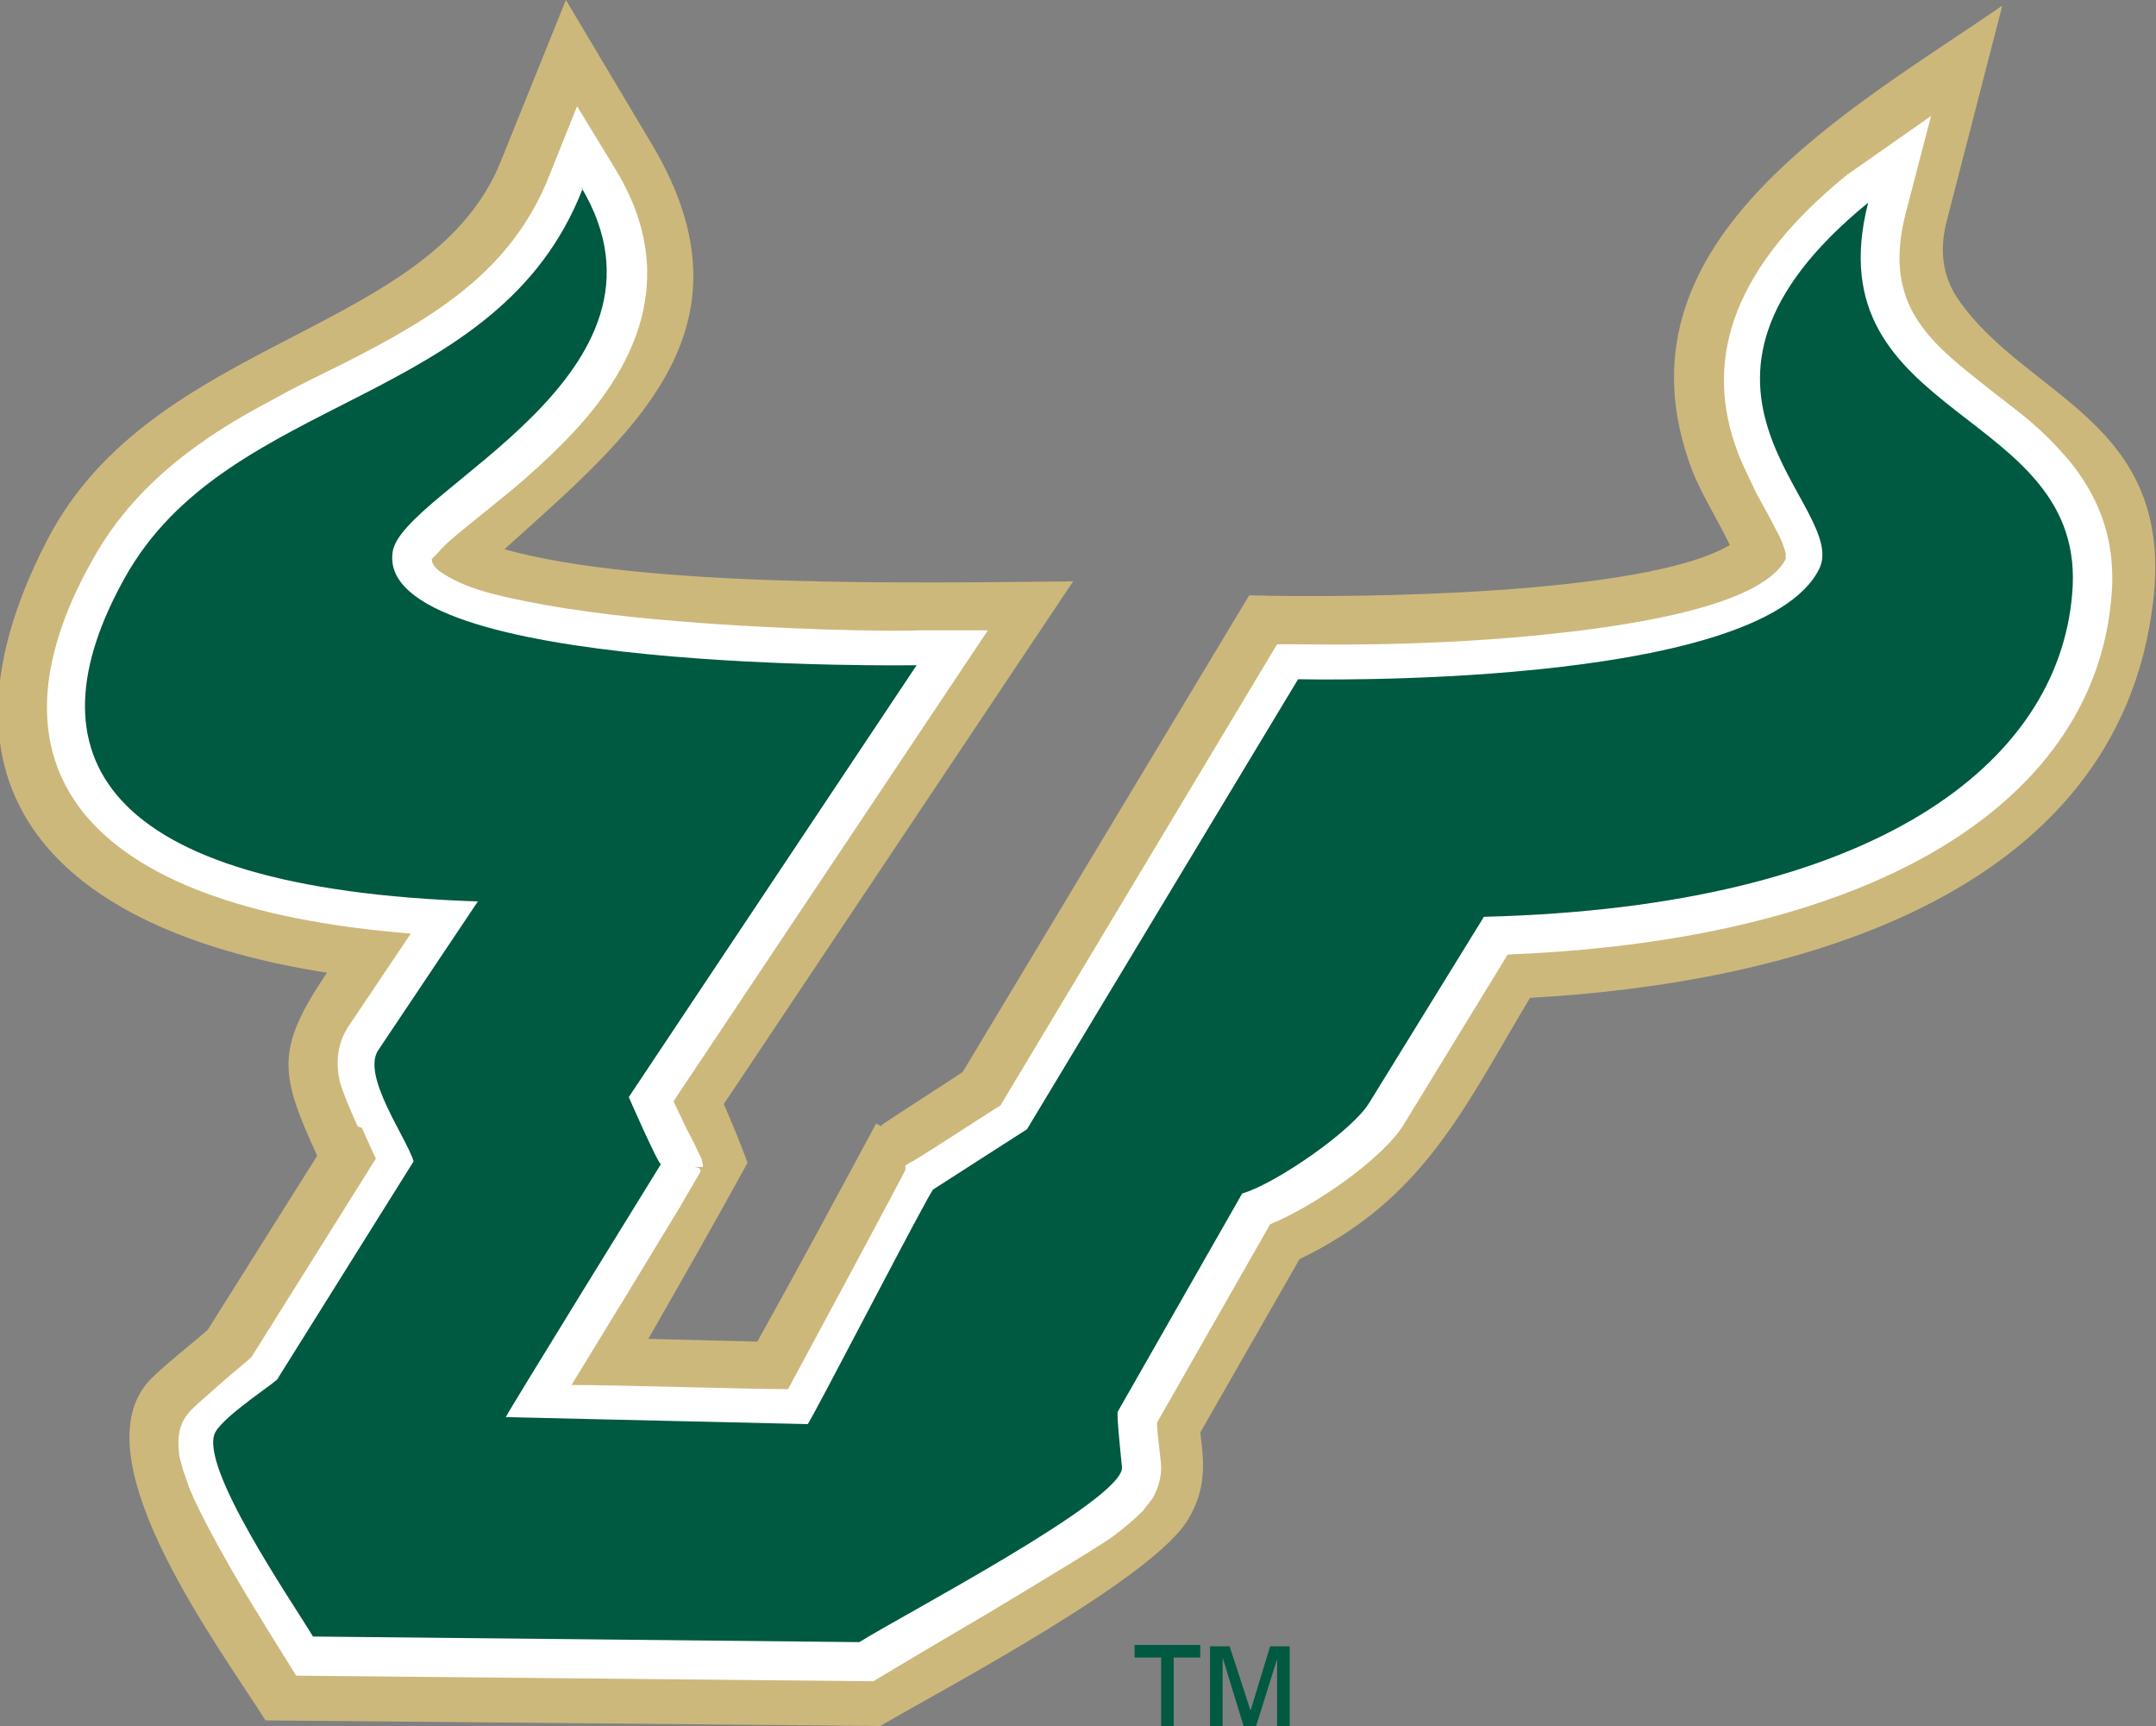
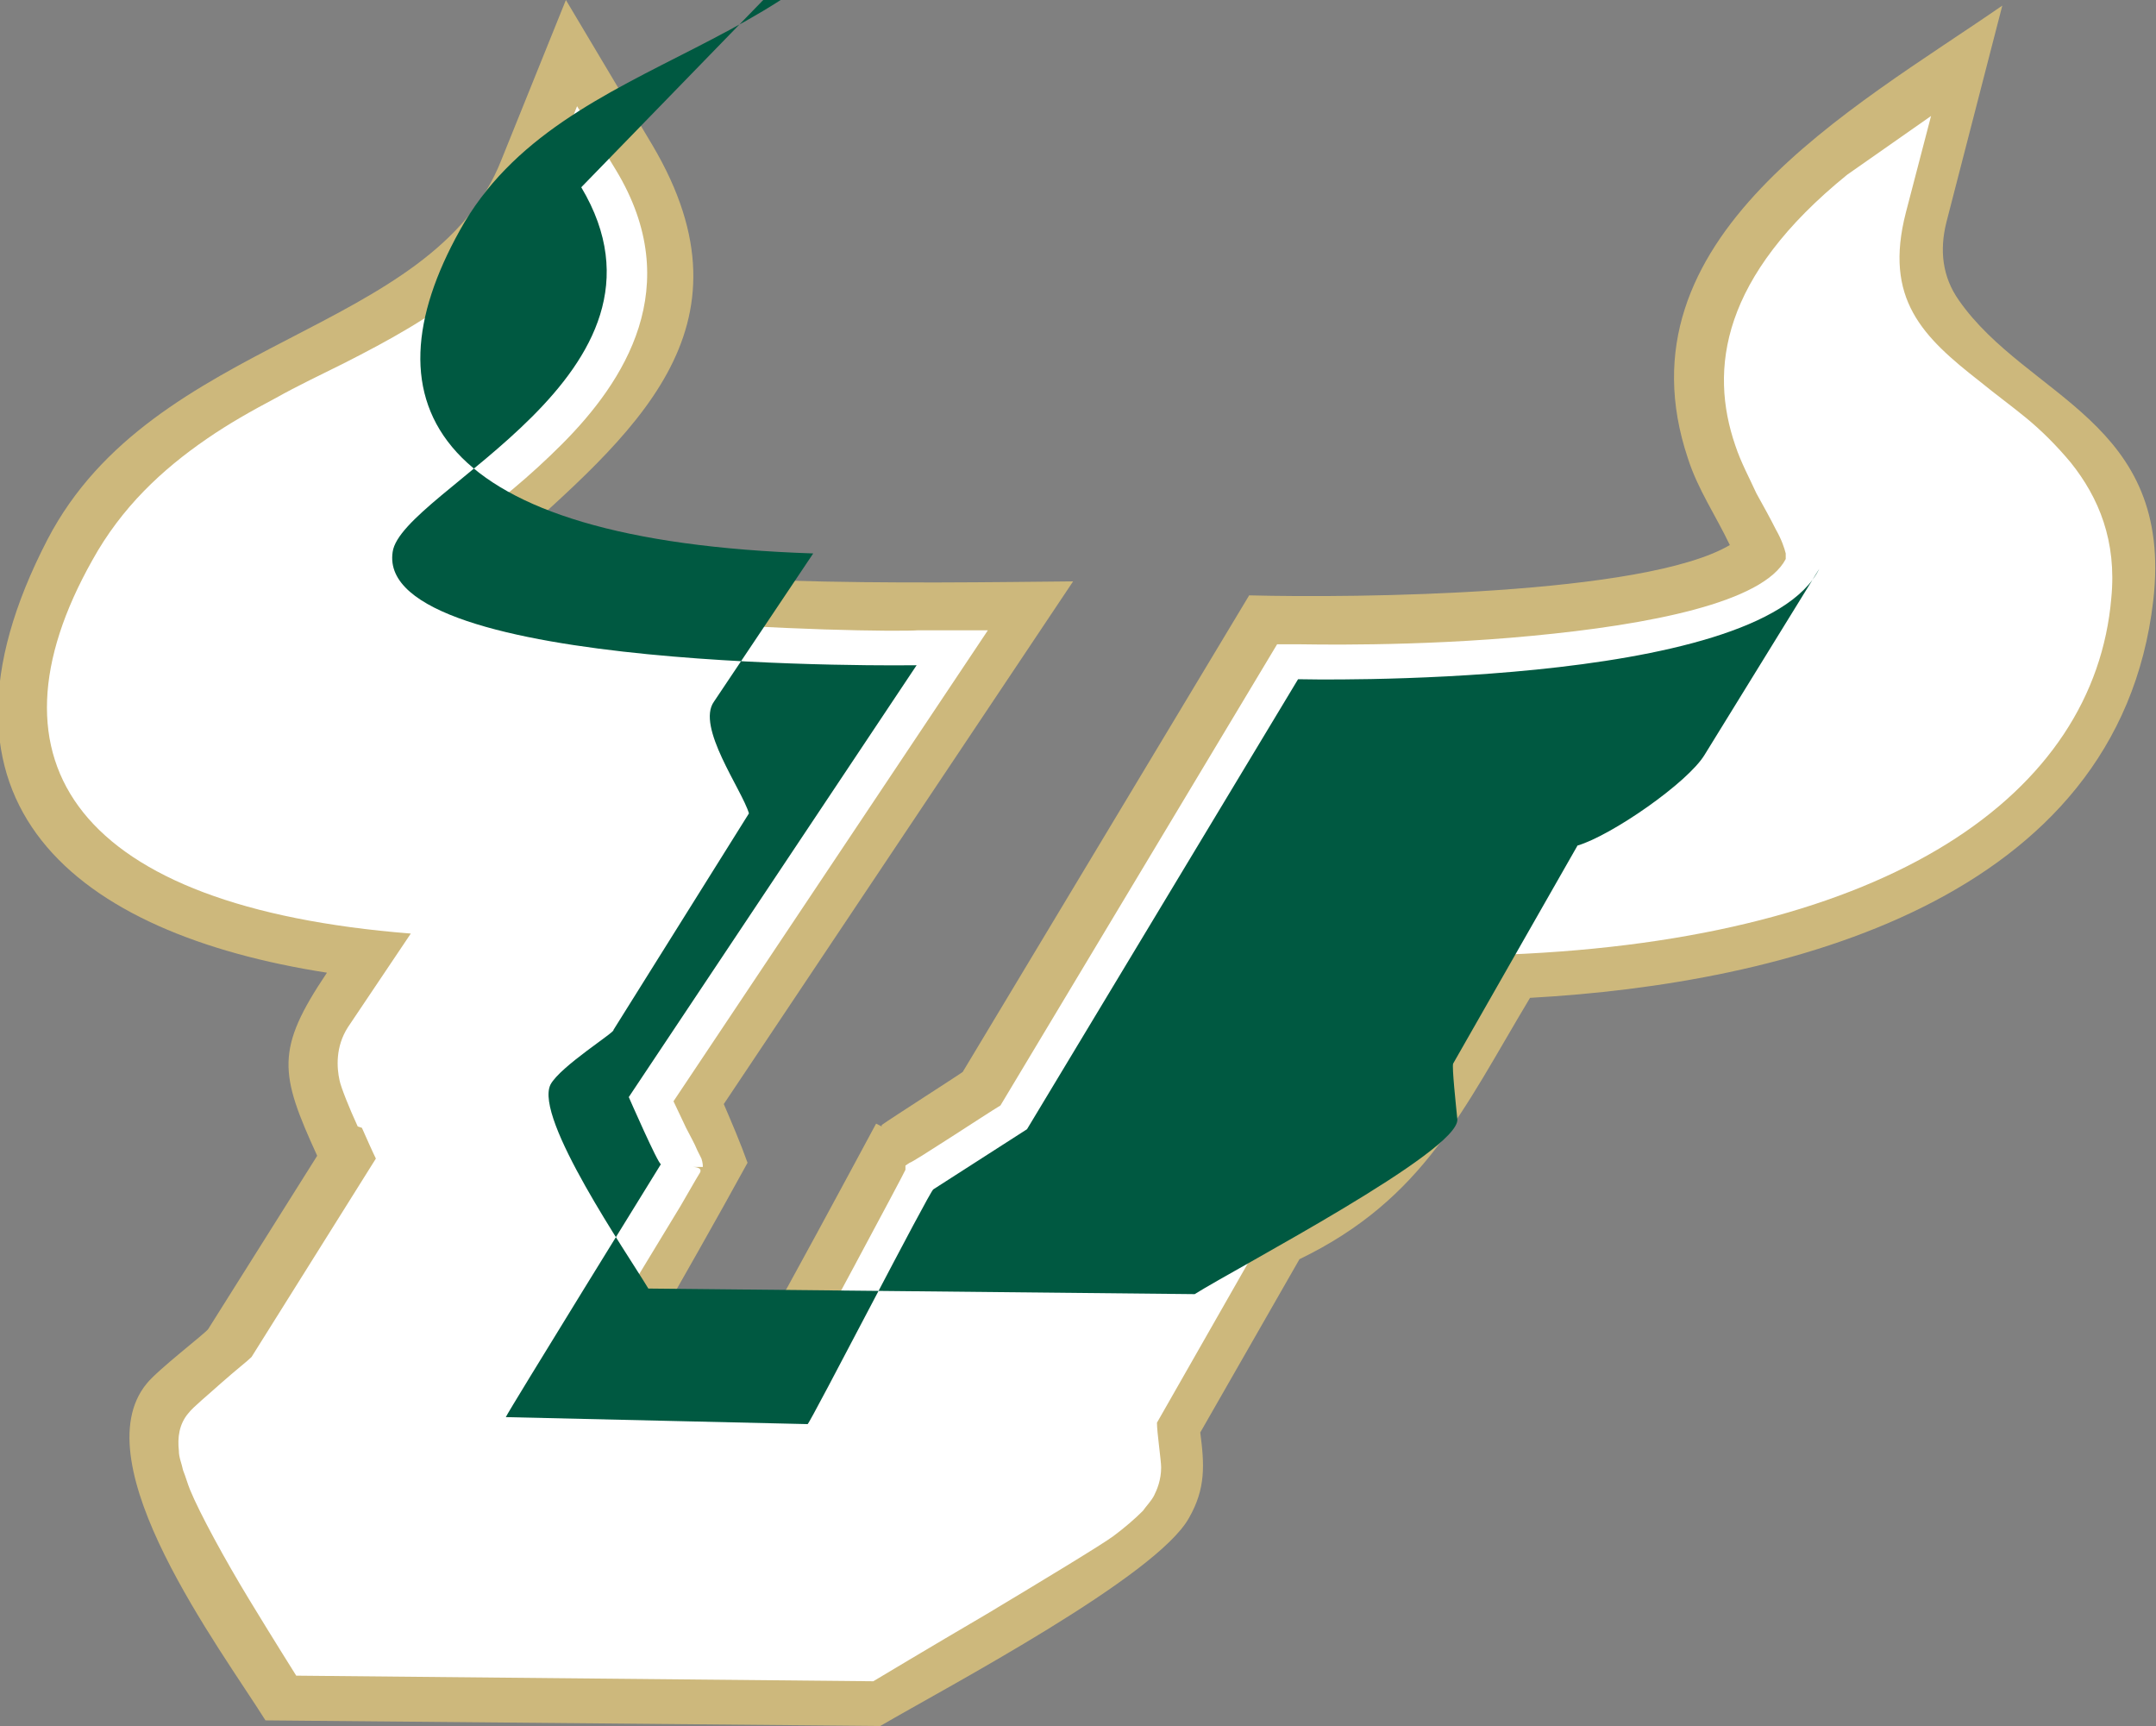
<svg xmlns="http://www.w3.org/2000/svg" id="Layer_1" data-name="Layer 1" version="1.1" viewBox="0 0 154.3 123.5">
  <rect x="0" y="0" width="154.3" height="123.5" fill="#808080" stroke="none" />
  <defs>
    <style>
      .cls-1 {
        fill: #cdb87c;
      }

      .cls-1, .cls-2, .cls-3 {
        fill-rule: evenodd;
        stroke-width: 0px;
      }

      .cls-2 {
        fill: #005941;
      }

      .cls-3 {
        fill: #fff;
      }
    </style>
  </defs>
  <path class="cls-1" d="M63.1,80.5c.7-.5,5.7-3.7,5.8-3.8l20.5-34.1c7.6.2,28.3,0,34.4-3.6-1-2.1-2.3-4-3-6.2-5.3-15.8,11.8-25,22.5-32.4l-4,15.5c-.5,2-.3,3.9.9,5.6,4.9,7,15.4,8.6,13.9,21.5-2.5,21.5-26.5,27.4-44.6,28.4-4.8,8-7.6,14.4-16.5,18.7l-7.1,12.4c.3,2.3.4,4-.8,6.1-2.3,4.2-17.3,12.1-22.1,14.9l-44-.4c-3.2-5.1-13.2-18.4-8.5-24.1.8-1,4.2-3.6,4.4-3.9l7.8-12.4c-2.7-5.9-3-7.6.7-13.1-18-2.8-29.8-12.1-20-31,7.6-14.6,27.6-14.6,32.5-27.2L40.5,0l6.2,10.4c7.8,13.2-1.5,20.7-10.6,28.9,9.9,2.8,29.8,2.4,40.7,2.3l-25,37.4c.6,1.4,1.2,2.8,1.7,4.2-2.3,4.2-4.7,8.4-7.1,12.6l7.8.2c2.9-5.2,5.7-10.4,8.5-15.6l.4.2h0Z" />
  <path class="cls-3" d="M25.6,80.6c-.6-1.3-1.2-2.8-1.3-3.3-.2-.9-.3-2.4.6-3.8l4.5-6.7c-24-1.9-30.9-12.3-22.8-26.7,2.1-3.8,5-6.5,8.2-8.7,1.6-1.1,3.2-2,4.9-2.9,1.6-.9,3.3-1.7,4.9-2.5,6.5-3.3,12-6.6,14.7-13.4l2-5,2.8,4.6c5,8.3.6,15.1-3.9,19.6-1.1,1.1-2.3,2.2-3.5,3.2-1.1.9-2.2,1.8-3.2,2.6-1,.8-1.7,1.4-2.2,2-.2.2-.3.3-.4.4,0,.3.2.7.9,1.1.8.5,1.9,1,3.5,1.4,3.1.8,7.2,1.4,11.5,1.8,8.6.8,17.6.9,18.9.8h5c0,0-22.5,33.7-22.5,33.7l.9,1.9c.3.6.6,1.1.8,1.6l.3.6c.1.3.1.5.1.6h-.7c0,0,.7,0,.5.4l-.3.5-1.1,1.9-3.4,5.6-4.4,7.2c3.3,0,12.7.3,15.5.3,1.3-2.4,8.4-15.6,8.4-15.7v-.3s.3-.2.3-.2c.2,0,5.5-3.5,6.5-4.1l19.8-33h1.5c.5,0,8.4.2,16.7-.6,8.5-.8,16.6-2.4,18.2-5.5,0-.2,0-.2,0-.4-.1-.4-.3-1-.7-1.7-.4-.8-.9-1.7-1.4-2.6-.5-1.1-1.1-2.2-1.5-3.4-1.9-5.5-1-12.1,8-19.4l6-4.2-1.8,6.9c-1.6,6.2,1.2,8.9,5.3,12.1,1.1.9,2.2,1.7,3.3,2.6,1.1.9,2.2,2,3.2,3.2,2,2.5,3.3,5.6,2.9,9.7-1.2,14-15.8,24.4-43.2,25.5l-7.4,12.1c-1.4,2.4-6.4,5.9-9.6,7.2l-8.1,14.2c0,.7.3,2.7.3,3.2,0,.9-.3,1.6-.5,2-.2.4-.6.8-.8,1.1-.6.6-1.3,1.2-2.1,1.8-.8.6-5.1,3.2-9.1,5.6-4.1,2.4-8.1,4.8-8.1,4.8l-41.3-.4s-1.7-2.7-3.4-5.5c-1.7-2.8-3.5-6.1-4.2-7.8-.2-.5-.3-.9-.5-1.4-.1-.5-.3-.9-.3-1.4-.1-.9,0-1.9.7-2.7.3-.4,1.4-1.3,2.4-2.2.9-.8,1.8-1.5,2.1-1.8l8.9-14.2c-.2-.4-.6-1.3-1-2.2h0Z" />
-   <path class="cls-2" d="M41.6,13.4c8,13.4-12.9,21.7-13.5,26.1-1.3,8.7,37.5,8.1,37.5,8.1l-20.6,30.9s2.1,4.8,2.3,4.8c0,0-11,17.8-11.1,18.1l21.6.5c.2-.1,8.8-16.8,9-16.8,0,0,6.7-4.3,6.7-4.3l19.4-32.2s33,.8,37.3-7.9c2.2-4.5-12.9-12.8,3.5-26.2-4,15.7,15.8,14.6,14.6,28-1,12.1-14,22.4-42.1,23.1l-8.2,13.3c-1.2,2-6.7,5.8-9.1,6.5l-8.9,15.6c-.1.2.2,3,.3,4,.1,2.3-15.6,10.5-18.8,12.5l-39.1-.4c-1.5-2.5-8.2-12.2-7-14.6.7-1.3,4.7-3.8,4.5-3.9l9.7-15.5c-.5-1.7-3.8-6.2-2.5-8l7.1-10.6c-27.4-.9-32.2-10.7-25.3-23.1,7.4-13.4,26.7-12.2,32.8-27.9h0Z" />
-   <path class="cls-2" d="M83.1,123.5v-4.9h-1.9v-.9h4.7v.9h-1.9v4.9h-.9ZM86.6,123.5v-5.7h1.4l1.5,4.6,1.4-4.6h1.4v5.7h-.9v-4.8l-1.5,4.8h-.9l-1.5-4.9v4.9h-.9Z" />
+   <path class="cls-2" d="M41.6,13.4c8,13.4-12.9,21.7-13.5,26.1-1.3,8.7,37.5,8.1,37.5,8.1l-20.6,30.9s2.1,4.8,2.3,4.8c0,0-11,17.8-11.1,18.1l21.6.5c.2-.1,8.8-16.8,9-16.8,0,0,6.7-4.3,6.7-4.3l19.4-32.2s33,.8,37.3-7.9l-8.2,13.3c-1.2,2-6.7,5.8-9.1,6.5l-8.9,15.6c-.1.2.2,3,.3,4,.1,2.3-15.6,10.5-18.8,12.5l-39.1-.4c-1.5-2.5-8.2-12.2-7-14.6.7-1.3,4.7-3.8,4.5-3.9l9.7-15.5c-.5-1.7-3.8-6.2-2.5-8l7.1-10.6c-27.4-.9-32.2-10.7-25.3-23.1,7.4-13.4,26.7-12.2,32.8-27.9h0Z" />
</svg>